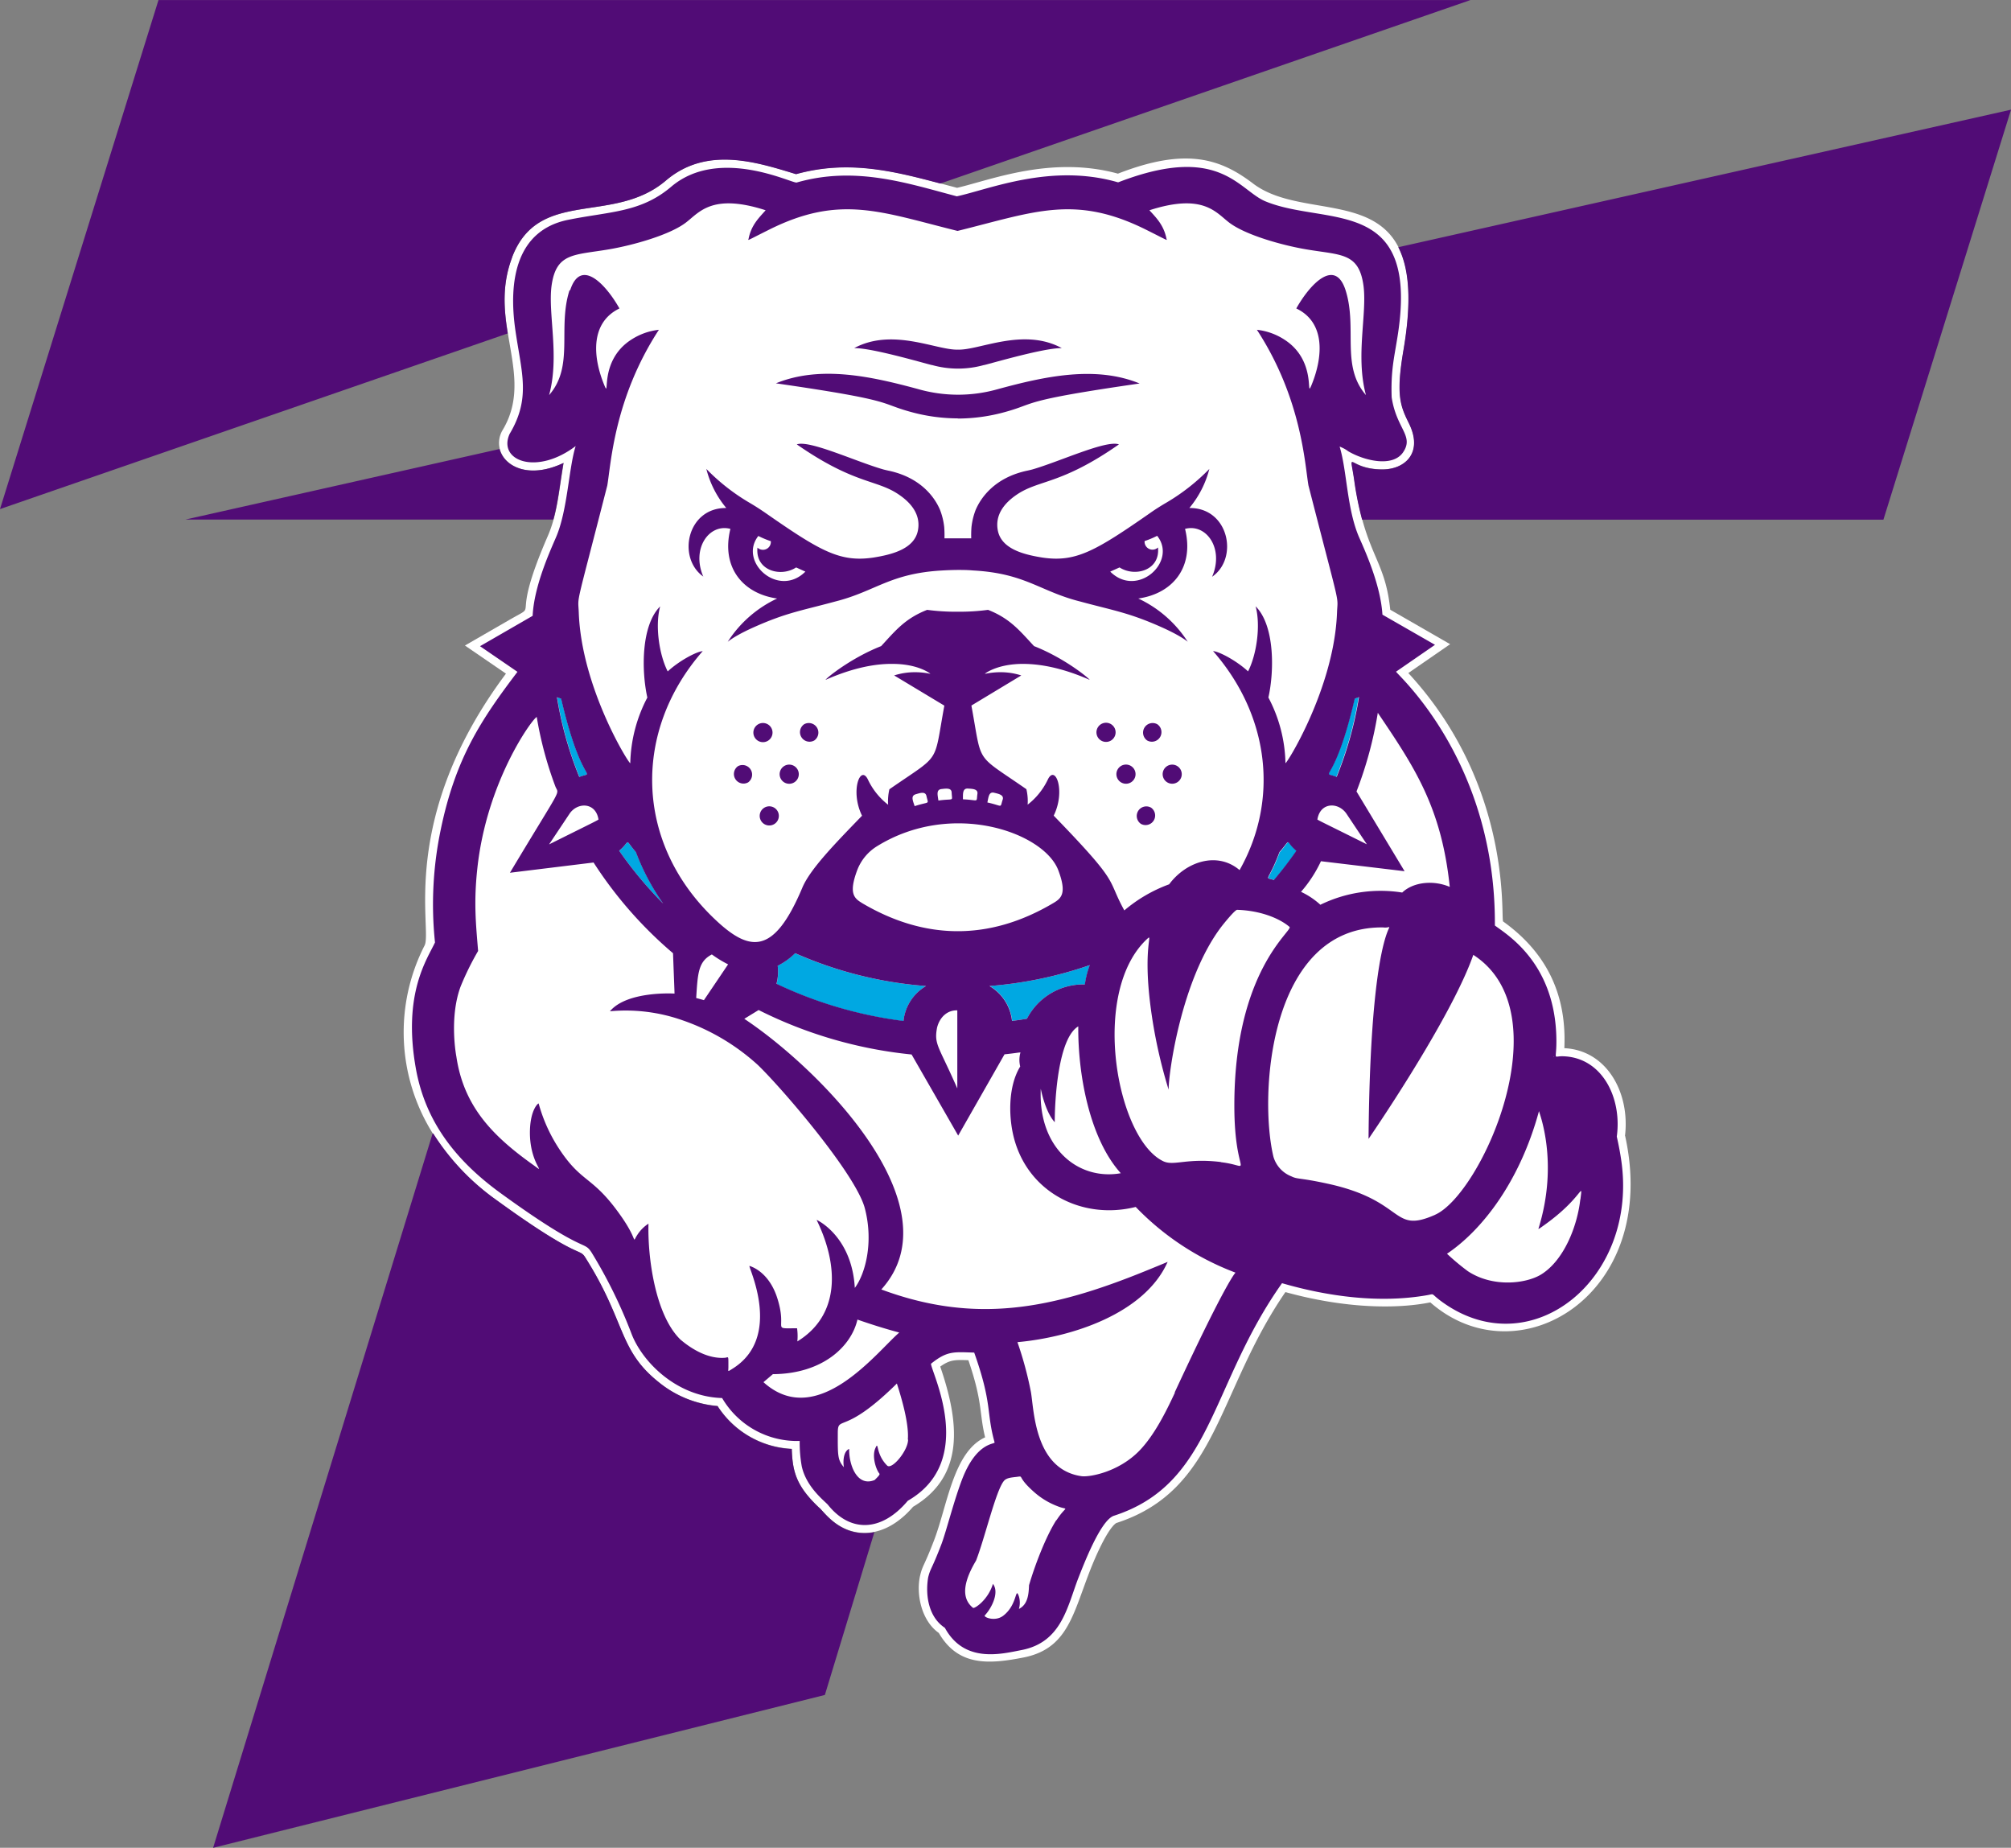
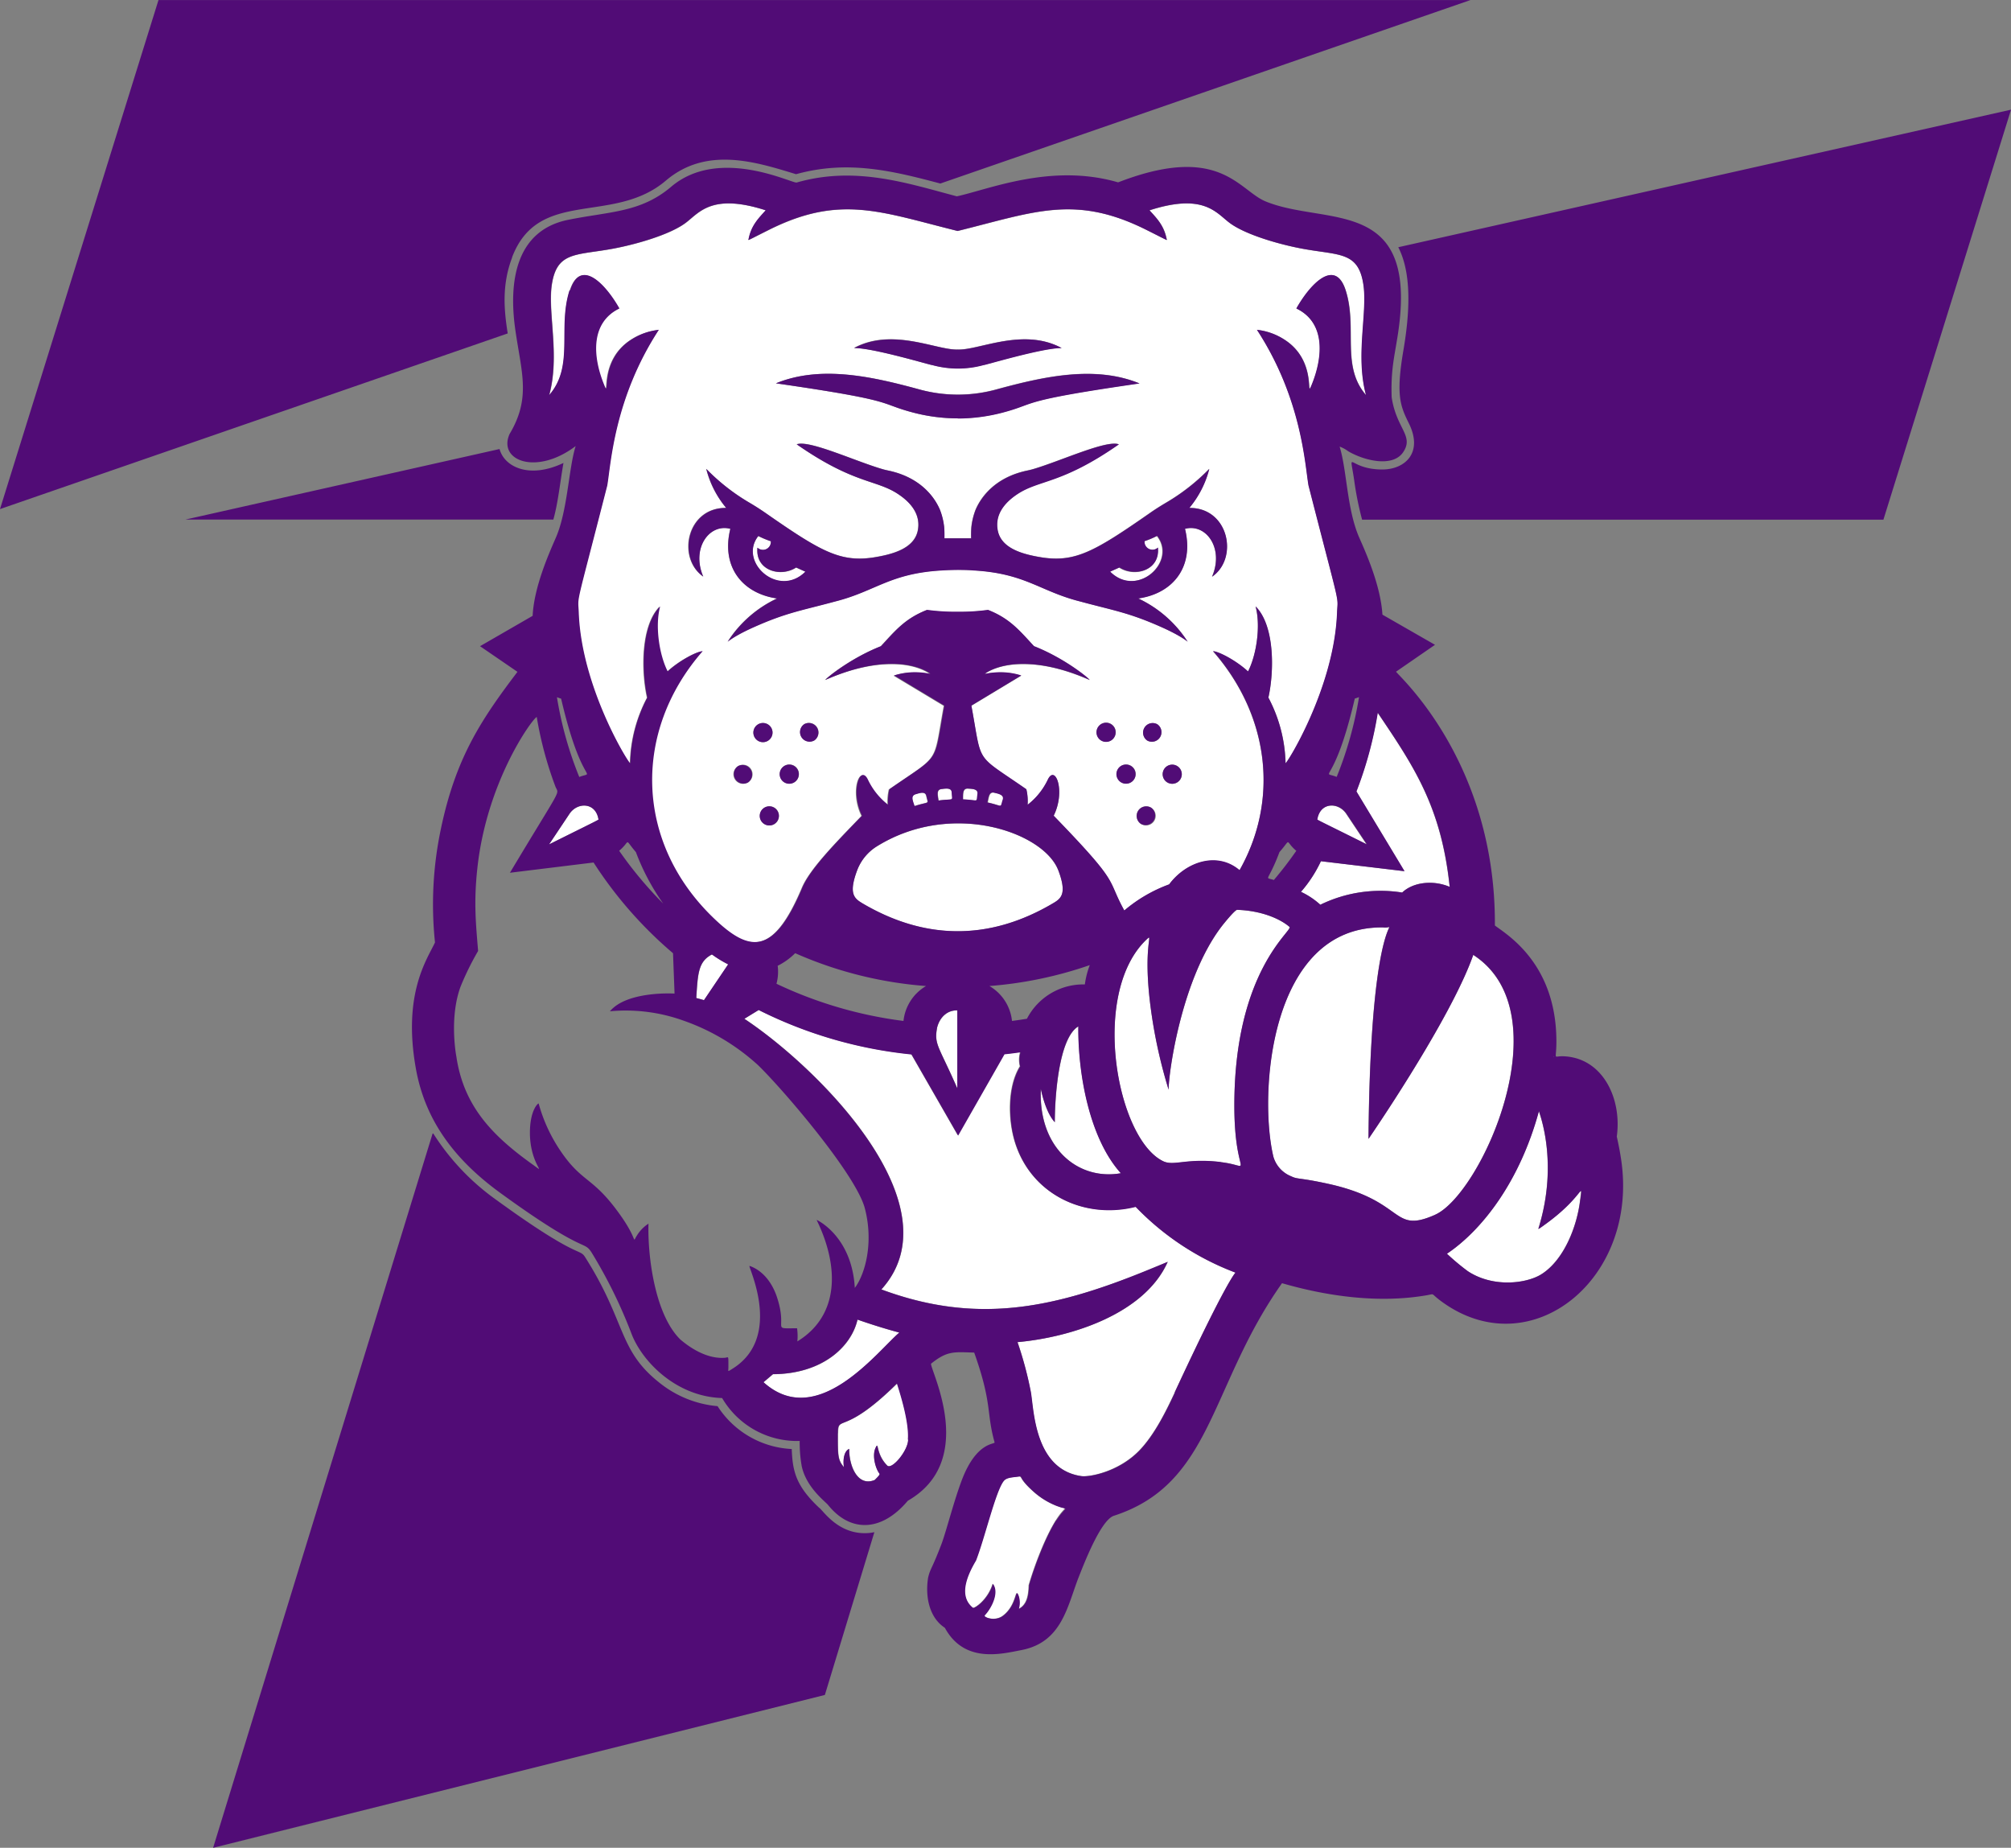
<svg xmlns="http://www.w3.org/2000/svg" id="Layer_1" data-name="Layer 1" width="480.89" height="441.79" viewBox="0 0 480.89 441.79">
  <rect x="0" y="0" width="480.89" height="441.79" fill="#808080" stroke="none" />
  <defs>
    <style>
      .cls-1 {
        fill: #fff;
      }

      .cls-2 {
        fill: #510c76;
      }

      .cls-3 {
        fill: #00a8e2;
      }
    </style>
  </defs>
  <title>truman-bulldogs-logo-freelogovectors.net</title>
  <g>
-     <path class="cls-1" d="M398.13,300.71c1.25-10.27-4.29-20.5-14.5-21,.62-13.32-4.67-23.15-14.63-30.29-.65-.47,2.49-32.17-22.68-59.4l10-6.9L342,174.88c-1-9.79-4.13-12.16-6.69-21.55a78.83,78.83,0,0,1-1.89-9.39c-1.15-8-1.65-2.62,6.73-2.62,5.39,0,9.82-3.93,6.36-11-2.05-4.15-3.17-6.7-1.31-17.58,2.06-12.08,1.27-19.66-1.24-24.56-6.48-12.66-24.49-7.38-34.78-15.21-7.73-5.88-15.92-8.73-32.3-2.35-15.94-4.37-30.48,1.54-38.46,3.39l-4-1.06c-11.47-3.07-22.14-5.66-34.49-2.24-9.45-2.87-21.36-6.78-31.13,1.54C156.22,83,138.36,73.91,132,90.63c-2.47,6.51-1.95,12.48-1,18.16,1.27,8,3.31,15.45-1.22,23.07a6,6,0,0,0-.72,4.59c1.11,4.22,7,7.25,15.28,3.33-.88,5.09-1.26,9.38-2.42,13.54a29.76,29.76,0,0,1-1.44,4.09c-9.41,21.69-1.36,15.42-9.14,19.91l-10.61,6.12,9.81,6.72c-26,34.79-17.51,61.21-19.46,65a45.54,45.54,0,0,0,2,45,56.66,56.66,0,0,0,15.06,15.84C148,330.37,148,327.43,149.41,329.65c9.82,15.45,7.87,22.09,17.54,29.84a25.74,25.74,0,0,0,14.19,5.75,22.34,22.34,0,0,0,17.74,10.25c.19,5.39,1,8.87,6.61,14.11,1.27,1.19,4.59,6,10.83,6a11.75,11.75,0,0,0,2.31-.24c3.63-.74,6.78-3.12,9.26-6,12.36-7.32,11.14-20,6.5-33.52,2.35-1.68,3.57-1.63,6.73-1.53,3.47,10.17,2.55,12.46,4,18.45-7.58,3.45-9,16.22-12.21,24.62-2.42,6.32-2.7,5.83-3.32,8.37-1,4.24.16,10.74,4.46,13.78,4.67,8.06,12.09,7.45,20.18,5.88,12.58-2.45,12-13.55,18.65-26.88,2.36-4.72,3.55-5.26,3.65-5.3,24.27-7.85,24-31.36,40.4-55.2,14.24,3.94,26.59,4.08,34.65,2.46,21,18.43,55-1.73,46.58-39.83" transform="translate(-9.55 -29.1)" />
    <path class="cls-1" d="M277.59,309.6c-7.52-8.34-10.27-23.81-10.15-35.09-4.79,2.81-5.65,17.41-5.63,22.91-2.37-2.57-3.33-8-3.33-8-.67,14.27,9,22,19.11,20.19m-43.94-34.75c-.74,4,.4,4.32,4.83,14.46,0-.05,0,1.05,0-18.63-2.38-.09-4.24,1.65-4.85,4.17m29-37.62c-3.38-9.1-25.47-16.95-43.47-5.73a11.52,11.52,0,0,0-4.66,5.73c-2,5.33-.8,6.6,1.07,7.72,14.65,8.73,30.22,9.4,46,0,1.88-1.12,3.05-2.39,1.08-7.72M237.2,218.6c0-1.2-1.43-1-2.41-.85-1.35.14-.95,1.41-.76,2.75,3.88-.53,3.26.33,3.17-1.9m94.23,5.06c-1.88-2.79-6.19-2.78-6.92,1.27-.05.26-1.12-.38,11.81,6.06l-4.89-7.33" transform="translate(-9.55 -29.1)" />
    <path class="cls-1" d="M345.4,237.39l-20-2.39a31.35,31.35,0,0,1-4.77,7.33,18.64,18.64,0,0,1,4.63,3.08,32.84,32.84,0,0,1,19.57-2.91c2.71-2.58,7.56-3,11.36-1.36-2-19.12-8.54-28.8-17.22-41.65a92.33,92.33,0,0,1-5.1,18.83l11.5,19.08ZM183.18,150.52a23.33,23.33,0,0,1-4.77-9.34,48.38,48.38,0,0,0,10.18,8c1.36.8,2.71,1.65,4,2.55,13.14,9.16,17.79,11.79,25.68,10.65,4.51-.71,9.9-2.07,10.74-6.53.68-3.65-1.5-6.47-4.57-8.54-5.33-3.61-10.55-2.33-24.4-12,3-1.13,14.24,4.15,20.73,6q.57.15,1.14.27c7.75,1.62,11.12,6.41,12.38,9.39a16.25,16.25,0,0,1,1,4.11,26,26,0,0,1,.06,2.69c1.32,0,2.36,0,3.2,0h0c.84,0,1.88,0,3.2,0a26,26,0,0,1,.06-2.69,16.25,16.25,0,0,1,1-4.11c1.26-3,4.63-7.77,12.38-9.39q.57-.12,1.14-.27c6.49-1.84,17.72-7.11,20.73-6-13.85,9.62-19.06,8.34-24.4,12-3.07,2.07-5.25,4.89-4.57,8.54.83,4.46,6.23,5.82,10.74,6.53,7.89,1.14,12.54-1.49,25.68-10.65,1.3-.9,2.65-1.75,4-2.55a48.64,48.64,0,0,0,10.18-8,23.46,23.46,0,0,1-4.77,9.34c9.44-.1,11.86,12,5.44,16.44,2.92-6.75-1.4-12.79-6.47-11.45,2.25,9.14-2.92,15.48-11.18,16.65a28.33,28.33,0,0,1,11.59,10c.66,1,.07-.42-5.94-3.11-7.94-3.55-11.5-4-19.53-6.17-9.72-2.46-13.07-6.76-25.69-7.44-1.2-.07-2.41-.1-3.61-.11h0c-1.14,0-2.33,0-3.61.11-12.63.68-16,5-25.69,7.44-8,2.16-11.59,2.62-19.53,6.17-6,2.69-6.6,4.07-5.94,3.11a28.27,28.27,0,0,1,11.6-10c-8.27-1.17-13.44-7.51-11.18-16.65-5.08-1.34-9.39,4.7-6.48,11.45-6.41-4.42-4-16.54,5.44-16.44M229,122.1a34.88,34.88,0,0,0,9.54,1.33h0a34.89,34.89,0,0,0,9.55-1.33c11.11-3,23.25-5.71,33.89-1.35-28.92,4.17-24.41,4.7-32.22,6.83a42.54,42.54,0,0,1-11.22,1.55h0a42.06,42.06,0,0,1-11.21-1.55c-7.82-2.13-3.31-2.66-32.23-6.83,10.65-4.36,22.79-1.67,33.9,1.35m9.54-9.45c5.07.2,15.59-5.32,24.83-.36-4.54-.07-18.6,4.18-18.67,4.06a24.2,24.2,0,0,1-6.16.84h0a24.51,24.51,0,0,1-6.15-.84c-.08.12-14.13-4.13-18.67-4.06,9.24-5,19.75.56,24.82.36m50.11,103.51a2.29,2.29,0,0,1,2.45-3.87,2.29,2.29,0,0,1-2.45,3.87m-4.77-10a2.29,2.29,0,0,1,2.44-3.87,2.29,2.29,0,0,1-2.44,3.87M282.4,226.1a2.29,2.29,0,0,1,2.45-3.87,2.29,2.29,0,0,1-2.45,3.87m-4.78-10a2.29,2.29,0,0,1,2.45-3.87,2.29,2.29,0,0,1-2.45,3.87m-4.77-10a2.29,2.29,0,0,1,2.45-3.87,2.29,2.29,0,0,1-2.45,3.87m-68.54,0a2.29,2.29,0,0,1-2.44-3.87,2.29,2.29,0,0,1,2.44,3.87m-4.77,10a2.29,2.29,0,0,1-2.45-3.87,2.29,2.29,0,0,1,2.45,3.87m-4.77,10a2.29,2.29,0,0,1-2.45-3.87,2.29,2.29,0,0,1,2.45,3.87m-4-23.78a2.29,2.29,0,0,1,2.45,3.87,2.29,2.29,0,0,1-2.45-3.87m-2.32,13.84a2.29,2.29,0,0,1-2.45-3.87,2.29,2.29,0,0,1,2.45,3.87m121-14.11a.11.11,0,0,1,0,.06c0-.09,0-.09,0-.06m-141.79.06v-.06s0,0,0,.06m-10.11-99.24c-6.85,3.27-6.51,11.3-3.63,18.32,1.5,3.65-1.46-5.75,6.44-10.85A15.14,15.14,0,0,1,167,108c-10.74,16.44-11.47,32.26-12.34,37.22-7.85,30.6-7,25.95-6.82,30.38.65,18.22,12.36,36.72,12.32,36a35.07,35.07,0,0,1,4.08-15.67c-1.41-6.23-1.55-17.2,3-21.79-1.26,4.7-.18,11.64,1.82,15.54,2.73-2.53,6.85-4.73,8.37-4.85-16.75,19.14-16.21,45.49,2.32,63.55,8.82,8.59,14.61,9.35,21.51-7,1.86-4.42,7.82-10.53,14.27-17.19-2.92-5.93-.35-12.46,1.45-8.55a16.5,16.5,0,0,0,4.78,5.93,12.62,12.62,0,0,1,.31-3.7c12.51-8.71,10.49-5.61,13.14-20h0l-12-7.21a15.89,15.89,0,0,1,4.94-.77,17.32,17.32,0,0,1,3.59.35l-.05,0,.18,0s-2.84-2.32-9.07-2.34c-3.93,0-9.22.84-16,3.81.33-.52,6.14-5.26,13.3-8.07,3.47-3.72,5.75-6.59,11-8.67a48.92,48.92,0,0,0,6.74.45h1.22a50.45,50.45,0,0,0,6.74-.45c5.28,2.08,7.56,4.95,11,8.67,7.16,2.81,13,7.55,13.31,8.07-6.8-3-12.09-3.85-16-3.81-6.23,0-9.07,2.34-9.07,2.34l.18,0-.05,0a17.32,17.32,0,0,1,3.59-.35,15.71,15.71,0,0,1,5,.77l-11.93,7.2c2.65,14.42.62,11.32,13.14,20a12.41,12.41,0,0,1,.3,3.7,16.62,16.62,0,0,0,4.79-5.93c1.8-3.91,4.37,2.62,1.45,8.55,16.32,16.86,12.47,14.67,16.88,22.66a35.16,35.16,0,0,1,10.72-6.24c4-5.36,11.46-7.95,16.84-3.39,9.44-16.71,7.2-36.9-6.34-52.37,1.52.12,5.64,2.32,8.37,4.85,2-3.9,3.08-10.84,1.81-15.55,4.61,4.6,4.46,15.57,3.06,21.8A35.23,35.23,0,0,1,317,211.57c0,.72,11.67-17.79,12.32-36,.16-4.42,1,.23-6.82-30.37-.87-5-1.61-20.78-12.34-37.22a15.14,15.14,0,0,1,6.62,2.37c7.9,5.1,4.94,14.5,6.44,10.85,2.88-7,3.22-15-3.63-18.32,3.31-5.89,9.28-12.16,11.78-4.35,2.9,9-1.19,18.09,4.88,25.06-2.54-9.32.29-19.32-.59-26.09-1.08-8-5.37-7.33-13.69-8.75-5.65-.95-14.83-3.48-18.65-6.58-3.09-2.42-6.25-6.83-18.85-2.77,1.64,1.85,3.43,3.55,4.08,6.81.09.45.81.69-4.91-2.17-17-8.49-26.75-4.22-45.06.3h0c-18.31-4.52-28-8.79-45.06-.3-5.72,2.86-5,2.62-4.91,2.17.65-3.26,2.44-5,4.08-6.81-12.6-4.06-15.76.35-18.85,2.77-3.82,3.1-13,5.63-18.66,6.58-8.32,1.42-12.6.72-13.69,8.75-.87,6.77,2,16.77-.58,26.09,6.08-7,2-16,4.88-25.06,2.51-7.8,8.48-1.53,11.79,4.35M381.23,281.74l-.21-.09s0,.12.21.09" transform="translate(-9.55 -29.1)" />
    <path class="cls-1" d="M202.15,165.81l-2.22-1c-3.64,2.38-9.6.8-9.27-4.47,0-.48,0-.16.57.08a1.89,1.89,0,0,0,2.65-1.89,24.08,24.08,0,0,1-3-1.25c-4.92,6.15,4.75,15,11.23,8.56m41.21,53.1c.17-1.2-1.25-1.2-2.23-1.27-1.35-.1-1.18,1.23-1.23,2.58,3.91.15,3.15.89,3.46-1.31m42.86-61.66a22.11,22.11,0,0,1-3,1.26,1.9,1.9,0,0,0,2.66,1.89c.61-.25.53-.57.57-.08.33,5.26-5.63,6.85-9.27,4.46l-2.22,1c6.47,6.43,16.14-2.42,11.22-8.57m-55.13,62.14c-.26-1.19-1.62-.68-2.55-.41-1.3.37-.69,1.55-.27,2.84,3.75-1.22,3.29-.25,2.82-2.43m31.5,169.88a18.17,18.17,0,0,1-5.86-3.53c-4.24-3.77-2.18-3.8-4.1-3.55-1.39.17-2.47.26-3.06,1-1.93,2.42-4.53,13.63-6.63,19-2.26,3.79-4.19,8.56-.73,11.31.32.25,3.57-1.82,4.76-5.73,1.55,2-.19,5.65-1.92,7.52-.49.39,2.36,1.62,4.35.12,3.51-2.63,2.87-7.19,3.78-4.64a5.31,5.31,0,0,1,0,3c2-1,2.34-3.31,2.41-5.65,1.33-4.59,3.95-11.53,6.53-15.58,2.39-3.77,3-2.36.44-3.32m18.54-71.62c-12.23,3.07-24.88-2.93-28.78-15.32-1.67-5.28-1.92-13.25,1.16-18.25a6.55,6.55,0,0,1,.06-3.36c-.39,0-1.47.2-3.82.45l-11.08,19.42c-.14-.25,1.42,2.46-11.13-19.39A104.51,104.51,0,0,1,191,270.57l-3.43,2.11c17.66,11.67,50.86,44.73,32.77,64.71,22.51,8.35,40.78,4.68,63.13-4.4,5-2.05,5.34-2.23,5.34-2.2-5.46,12.33-22.81,18-35.92,19.2A84.84,84.84,0,0,1,256,361.86c.75,4.11.81,18.51,12.08,20.14,1.9.28,8.91-1,13.89-6.12,3.55-3.68,6.32-9.23,8.46-13.84C303,335,305,333.38,305,333.37a64.64,64.64,0,0,1-23.85-15.72m36.76-66.93c-2.3-2-6.78-3.89-12.52-4.08-.56,0-3.38,3.5-3.74,4-9.52,12.5-12.66,34.8-12.65,39a119.56,119.56,0,0,1-4.38-20.27c-1.7-13.6.53-16.93-.59-15.92-14,12.63-7.5,48,3.72,53.32,2.55,1.2,5.56-.78,13.75.18s3.27,4.29,3.22-13.27c-.08-32.59,14.15-42.12,13.19-43" transform="translate(-9.55 -29.1)" />
    <path class="cls-1" d="M361.83,257.4c-4.26,12.23-17.82,33.4-25.05,44,.5-57.8,8.08-50,3.49-50.56-27.24-.36-29.78,40-26.23,54.84a7.18,7.18,0,0,0,4.27,4.67c1.57.77,1.8.25,8.74,1.77,18.71,4.08,15.11,12.09,25.64,7.43,11.07-4.9,30.66-48.27,9.14-62.14M209.93,371.79c0,5.34,0,6.36,1.46,8.09-.25-1.56-.06-3.82,1.26-4.38-.08,3.83,1.89,9.17,6.09,7.44,1.49-1.45,1.2-1.41,1-1.72-.78-1.15-1.63-4-.83-5.87.88-2,0,1.29,2.83,4.14,1.07,1.07,5-3.56,5-6.22.31-3.74-1.47-9.84-2.61-13.4-12.85,12.7-14.13,7.36-14.14,11.92m39.46-151.5c.39-1.15-1-1.41-2-1.65-1.31-.33-1.38,1-1.67,2.32,3.86.85,3,1.45,3.66-.67M378.8,322c-.87.62-1.43,1-1.4.88,5-16,.14-27.8.13-28.15-4.59,16.93-13.64,28.51-22,34.11a53.75,53.75,0,0,0,5,4.19c6.06,4,13.95,2.93,17.47.8,5.43-3.31,8.67-11.39,9.41-18,.52-4.67.68-.48-8.65,6.17M152.65,224.93c-.72-4.05-5-4.06-6.91-1.27l-4.9,7.33c12.93-6.44,11.86-5.8,11.81-6.06m23.43,42.79c.58.15,1.2.32,1.85.51,3.66-5.43,1.18-1.77,5.78-8.56a26.48,26.48,0,0,1-3.88-2.37c-3.29,1.69-3.39,4.59-3.75,10.42m48.55,80q-5.06-1.37-10-3.1c-1.47,6.44-8.37,13-20.21,13.05l-2.27,1.92c12.86,11.6,27.16-7.32,32.48-11.87M142.94,218.8h0c.07,0,0-.08,0,0" transform="translate(-9.55 -29.1)" />
-     <path class="cls-1" d="M188.81,331.75c2.58.88,5.23,3.36,6.61,7.61,2.57,8-1.61,7.34,4.75,7.31a13,13,0,0,1,.07,3.14c10.21-6.26,9.94-18.07,4.66-28.94-.06-.12,0-.12.19,0,1.06.55,8.24,4.69,8.89,16.15,2.48-3.26,4.52-10.68,2.45-18.84-1.89-8-19.7-28.74-25.6-34.43a51.53,51.53,0,0,0-18-10.7,40.55,40.55,0,0,0-17.41-2.17c4.1-4.91,15.43-4.16,15.41-4.23s.07.75-.32-9.65a98.11,98.11,0,0,1-19-21.69l-20,2.45c12.92-21.57,11.7-18.42,10.85-20.69a89.8,89.8,0,0,1-4.45-16.56c-1.23.62-12,15.51-14.2,36.17-.87,8.1-.36,13.1.19,19.78a66.43,66.43,0,0,0-4.2,8.54c-2.74,7.54-1,16.74-1,16.71,1.77,12,8.72,19,18.15,25.74,4,2.89-.83.11-.55-8.24.17-4.92,2-6.41,2.08-6.28a37.78,37.78,0,0,0,5,11c5.38,8.08,7.8,6.24,14.36,15.45,4.67,6.52,2.83,7.08,4.19,5a9.09,9.09,0,0,1,2.7-2.73c-.21,7.87,1.56,21.79,7.64,27.71,2.94,2.49,6.81,4.66,10.67,4.35.87-.08.81-.75.81,2.27,0,1.06-.26,1.12.83.45,12.51-7.62,3.63-24.88,4.22-24.68" transform="translate(-9.55 -29.1)" />
    <path class="cls-2" d="M129,136.46,53.87,153.33h88c1.16-4.16,1.54-8.46,2.42-13.54-8.23,3.92-14.17.89-15.28-3.33M490.45,55.32,343.92,88.21c2.51,4.9,3.3,12.48,1.24,24.56-1.86,10.89-.74,13.44,1.31,17.58,3.46,7.05-1,11-6.36,11-8.37,0-7.88-5.36-6.73,2.61a76.6,76.6,0,0,0,1.89,9.39H459.93ZM132,90.63c6.35-16.72,24.2-7.64,36.78-18.35,9.77-8.31,21.68-4.41,31.13-1.53,12.35-3.42,23-.83,34.5,2.23L361.19,29.11H47.45L9.55,150.82l121.41-42c-.9-5.67-1.42-11.64,1.06-18.16m73.48,299c-5.58-5.24-6.43-8.72-6.62-14.11a22.34,22.34,0,0,1-17.74-10.25A25.74,25.74,0,0,1,167,359.5c-9.67-7.75-7.72-14.39-17.54-29.84-1.41-2.21-1.44.72-21.32-13.74a56.75,56.75,0,0,1-15-15.84l-.16.1L60.51,470.9,206.8,434.35l11.84-38.92h0a11,11,0,0,1-2.31.24c-6.24,0-9.57-4.86-10.83-6.05" transform="translate(-9.55 -29.1)" />
-     <path class="cls-3" d="M251.56,273.2c1.2-.16,2.39-.33,3.57-.53a15.16,15.16,0,0,1,13.88-8.2,20.12,20.12,0,0,1,1.18-4.63,95.49,95.49,0,0,1-24,5,11,11,0,0,1,5.4,8.35m64-40.37c-2.79,7.45-3.74,5.86-1.34,6.68q2.86-3.36,5.38-7c-2.9-2.42-1.07-3.08-4,.32M225.61,273.2a11,11,0,0,1,5.4-8.35A95,95,0,0,1,199.67,257a15.75,15.75,0,0,1-4.16,3,11.11,11.11,0,0,1-.27,4.37,100.14,100.14,0,0,0,30.37,8.89M329.1,214.87a88.4,88.4,0,0,0,5.34-19.08c-.33.13-.67.25-1,.35-5,21.49-8.48,17.1-4.33,18.73M157.6,232.51a93.92,93.92,0,0,0,10.69,12.78,54.39,54.39,0,0,1-6.65-12.46c-3-3.4-1.14-2.74-4-.32m-13.87-36.37a9.12,9.12,0,0,1-1-.35,88.4,88.4,0,0,0,5.34,19.08c4.14-1.63.66,2.76-4.34-18.73" transform="translate(-9.55 -29.1)" />
    <path class="cls-2" d="M309.47,202.05s0,0,0,.06a.13.13,0,0,0,0-.06M186,212.3a2.29,2.29,0,0,0,2.45,3.86A2.29,2.29,0,0,0,186,212.3m7.22-6.11a2.29,2.29,0,0,0-2.45-3.87,2.29,2.29,0,0,0,2.45,3.87m86.81,6.07a2.29,2.29,0,0,0-2.45,3.87,2.29,2.29,0,0,0,2.45-3.87m-4.77-10a2.29,2.29,0,0,0-2.45,3.87,2.29,2.29,0,0,0,2.45-3.87m9.54,19.94a2.29,2.29,0,0,0-2.44,3.87,2.29,2.29,0,0,0,2.44-3.87m6.28-9.93a2.28,2.28,0,0,0-2.44,3.86,2.28,2.28,0,0,0,2.44-3.86m-4.77-10a2.29,2.29,0,0,0-2.44,3.87,2.29,2.29,0,0,0,2.44-3.87m-84.48,0a2.29,2.29,0,0,0,2.44,3.87,2.29,2.29,0,0,0-2.44-3.87m-4.78,10a2.29,2.29,0,0,0,2.45,3.87,2.29,2.29,0,0,0-2.45-3.87m-29.4-10.21s0,0,0,.06,0-.09,0-.06m24.63,20.18a2.29,2.29,0,0,0,2.45,3.87,2.29,2.29,0,0,0-2.45-3.87m-1.4-65a20.84,20.84,0,0,0,3,1.25,1.89,1.89,0,0,1-2.65,1.9c-.62-.25-.53-.57-.57-.08-.33,5.26,5.63,6.84,9.27,4.46l2.21,1c-6.47,6.44-16.13-2.41-11.22-8.56m86.3,7.53c3.63,2.38,9.6.8,9.26-4.46,0-.49,0-.17-.56.08a1.9,1.9,0,0,1-2.66-1.9,20.84,20.84,0,0,0,3-1.25c4.92,6.15-4.75,15-11.22,8.56l2.22-1M177.74,167c-2.92-6.76,1.4-12.8,6.47-11.45-2.26,9.13,2.92,15.48,11.18,16.65a28.21,28.21,0,0,0-11.59,10c-.67,1-.07-.41,5.94-3.1,7.94-3.55,11.5-4,19.53-6.18,9.72-2.45,13.06-6.75,25.69-7.43,1.2-.07,2.4-.11,3.61-.12h0c1.14,0,2.34,0,3.62.12,12.62.68,16,5,25.68,7.43,8,2.17,11.59,2.63,19.54,6.18,6,2.69,6.6,4.07,5.94,3.1a28.3,28.3,0,0,0-11.6-10c8.26-1.17,13.44-7.51,11.18-16.65,5.07-1.35,9.39,4.69,6.47,11.45,6.42-4.42,4-16.54-5.44-16.44a23.67,23.67,0,0,0,4.78-9.34,48.9,48.9,0,0,1-10.18,8c-1.37.8-2.72,1.64-4,2.55-13.14,9.15-17.79,11.79-25.67,10.65-4.52-.71-9.91-2.07-10.74-6.53-.68-3.65,1.49-6.47,4.56-8.54,5.34-3.61,10.55-2.33,24.41-12-3-1.13-14.24,4.14-20.74,6-.38.1-.75.19-1.13.27-7.76,1.62-11.12,6.41-12.39,9.39a16.25,16.25,0,0,0-1,4.11,26,26,0,0,0-.06,2.69c-1.07,0-2.14,0-3.2,0h0c-1.06,0-2.13,0-3.2,0a26,26,0,0,0-.06-2.69,16.25,16.25,0,0,0-1-4.11c-1.26-3-4.63-7.77-12.38-9.39q-.57-.12-1.14-.27c-6.49-1.84-17.72-7.11-20.73-6,13.85,9.62,19.07,8.34,24.4,12,3.07,2.07,5.25,4.89,4.57,8.54-.83,4.46-6.23,5.82-10.74,6.53-7.89,1.14-12.54-1.5-25.68-10.65-1.3-.9-2.64-1.76-4-2.55a49,49,0,0,1-10.18-8,23.52,23.52,0,0,0,4.77,9.34c-9.43-.1-11.84,12-5.43,16.44m54.68-50.61a23,23,0,0,0,12.31,0c.07.12,14.13-4.13,18.67-4.06-9.24-5-19.76.56-24.83.36-5.07.2-15.58-5.32-24.82-.36,4.54-.07,18.59,4.18,18.67,4.06m6.15,12.78h0a42.54,42.54,0,0,0,11.22-1.55c7.81-2.14,3.3-2.66,32.22-6.83-10.64-4.36-22.78-1.67-33.9,1.35a34.78,34.78,0,0,1-9.54,1.33h0A34.88,34.88,0,0,1,229,122.1c-11.11-3-23.25-5.71-33.9-1.35,28.92,4.17,24.41,4.69,32.22,6.83a42.51,42.51,0,0,0,11.22,1.55" transform="translate(-9.55 -29.1)" />
    <path class="cls-2" d="M387.45,315.84c-.74,6.61-4,14.69-9.41,18-3.52,2.14-11.41,3.18-17.47-.8a55,55,0,0,1-5-4.18c8.35-5.61,17.4-17.18,22-34.11,0,.34,4.85,12.13-.14,28.15,0,.12.53-.26,1.4-.89,9.33-6.64,9.17-10.83,8.65-6.16m-34.76,3.7c-10.53,4.66-6.93-3.35-25.64-7.43-6.94-1.51-7.17-1-8.74-1.77a7.2,7.2,0,0,1-4.27-4.67c-3.55-14.8-1-55.2,26.23-54.84,4.6.56-3-7.23-3.49,50.56,7.23-10.59,20.79-31.76,25.05-44,21.52,13.87,1.93,57.24-9.14,62.14m-51.21-12.61c-8.19-1-11.2,1-13.75-.17-11.22-5.28-17.69-40.69-3.72-53.33,1.12-1-1.11,2.32.59,15.93A119.56,119.56,0,0,0,289,289.63c0-4.23,3.13-26.53,12.65-39,.36-.47,3.18-4,3.74-4,5.74.19,10.22,2.11,12.52,4.08,1,.82-13.28,10.36-13.19,43,.05,17.55,5,14.22-3.22,13.26m-11,55.11c-2.14,4.61-4.91,10.16-8.46,13.84-5,5.17-12,6.4-13.89,6.12-11.27-1.63-11.33-16-12.08-20.13A86,86,0,0,0,252.85,350c13.11-1.19,30.46-6.87,35.92-19.2,0,0-.3.15-5.34,2.2-22.35,9.08-40.62,12.76-63.13,4.4,18.09-20-15.11-53-32.77-64.71l3.43-2.1a104.76,104.76,0,0,0,36.58,10.63l11.14,19.39,11.08-19.43c2.34-.24,3.43-.45,3.81-.45a6.7,6.7,0,0,0-.06,3.37c-3.08,5-2.83,13-1.16,18.25,3.9,12.39,16.55,18.38,28.78,15.32A64.85,64.85,0,0,0,305,333.38S303,335,290.46,362m-28.31,30.54c-2.58,4.06-5.2,11-6.53,15.59-.07,2.34-.37,4.64-2.42,5.65a5.27,5.27,0,0,0,0-3c-.91-2.54-.27,2-3.78,4.65-2,1.5-4.84.27-4.35-.13,1.73-1.86,3.47-5.55,1.92-7.51-1.19,3.91-4.44,6-4.76,5.73-3.45-2.75-1.52-7.52.73-11.31,2.1-5.4,4.7-16.61,6.63-19,.59-.75,1.67-.84,3.07-1,1.91-.25-.15-.22,4.09,3.55a18.17,18.17,0,0,0,5.86,3.53c2.59,1,2-.45-.44,3.31m-35.47-19.31c0,2.66-3.89,7.29-5,6.22-2.87-2.85-1.95-6.14-2.83-4.14-.81,1.84.05,4.72.83,5.87.22.32.5.27-1,1.72-4.2,1.73-6.17-3.61-6.09-7.44-1.32.56-1.52,2.82-1.26,4.38-1.5-1.73-1.47-2.75-1.46-8.09,0-4.56,1.28.78,14.13-11.92,1.15,3.56,2.93,9.66,2.62,13.4m-34.53-13.72,2.26-1.92c11.85-.07,18.75-6.61,20.22-13.05,3.25,1.14,6.67,2.21,10,3.1-5.31,4.55-19.61,23.47-32.47,11.87m-7.56-3.12c-1.09.67-.84.6-.83-.45,0-3,.06-2.35-.81-2.27-3.86.31-7.73-1.86-10.66-4.35-6.09-5.93-7.86-19.84-7.64-27.71a8.84,8.84,0,0,0-2.7,2.73c-1.37,2.06.47,1.5-4.19-5-6.57-9.21-9-7.37-14.37-15.46a38,38,0,0,1-5-11c-.09-.13-1.91,1.36-2.08,6.28-.28,8.35,4.58,11.13.55,8.24-9.43-6.76-16.38-13.77-18.15-25.74,0,0-1.78-9.17,1-16.71a66.43,66.43,0,0,1,4.2-8.54c-.55-6.68-1.06-11.68-.18-19.78,2.23-20.66,13-35.55,14.2-36.17a87.9,87.9,0,0,0,4.44,16.57c.85,2.26,2.06-.89-10.85,20.68l20-2.45a98.11,98.11,0,0,0,19,21.69c.39,10.4.39,9.67.32,9.65s-11.31-.68-15.41,4.23a40.74,40.74,0,0,1,17.41,2.17,51.69,51.69,0,0,1,18,10.7c5.89,5.69,23.7,26.43,25.6,34.44,2.07,8.15,0,15.57-2.45,18.83-.65-11.46-7.83-15.6-8.89-16.15-.18-.12-.25-.12-.19,0,5.28,10.88,5.55,22.68-4.66,28.94a13,13,0,0,0-.07-3.14c-6.36,0-2.18.65-4.76-7.31-1.37-4.25-4-6.73-6.6-7.6-.59-.21,8.29,17.05-4.22,24.67M143.73,196.14c5,21.49,8.48,17.1,4.34,18.73a87.84,87.84,0,0,1-5.34-19.08,9.12,9.12,0,0,0,1,.35m-.79,22.66c0-.08.08,0,0,0h0m2.8,4.86c1.88-2.79,6.19-2.79,6.91,1.26,0,.26,1.12-.37-11.8,6.07l4.89-7.33m22.55,21.63a93.85,93.85,0,0,1-10.68-12.78c2.89-2.42,1.07-3.08,4,.32a54.15,54.15,0,0,0,6.64,12.46m15.41,14.38-5.78,8.56c-.61-.18-1.23-.35-1.85-.51.37-5.84.47-8.73,3.75-10.42a27.53,27.53,0,0,0,3.88,2.37m62-38.71c.29-1.32.35-2.65,1.66-2.31.94.23,2.38.49,2,1.64-.7,2.12.19,1.52-3.66.67m-5.84-.75c0-1.34-.12-2.67,1.23-2.57,1,.07,2.4.07,2.23,1.26-.31,2.21.45,1.47-3.46,1.31m-5.11-2.46c1-.11,2.38-.35,2.41.85.09,2.23.71,1.37-3.17,1.9-.18-1.34-.58-2.61.76-2.75M228.54,219c.93-.27,2.29-.78,2.55.41.47,2.18.93,1.21-2.82,2.43-.42-1.29-1-2.47.27-2.84m-33,41a16.08,16.08,0,0,0,4.16-3A94.89,94.89,0,0,0,231,264.85a11,11,0,0,0-5.4,8.35,100.14,100.14,0,0,1-30.37-8.89,11.12,11.12,0,0,0,.28-4.37m20.07-15c-1.87-1.12-3.05-2.39-1.07-7.72a11.52,11.52,0,0,1,4.66-5.73c18-11.22,40.09-3.37,43.47,5.73,2,5.33.8,6.6-1.08,7.72-15.76,9.4-31.33,8.73-46,0m22.89,44.36c-4.43-10.14-5.57-10.42-4.83-14.46.61-2.52,2.46-4.26,4.85-4.17,0,19.67,0,18.58,0,18.63M269,264.47a15.16,15.16,0,0,0-13.88,8.2c-1.19.2-2.38.37-3.57.53a11,11,0,0,0-5.4-8.35,95.6,95.6,0,0,0,24-5,20.64,20.64,0,0,0-1.18,4.63m8.58,45.13c-10.1,1.78-19.78-5.92-19.12-20.2,0,0,1,5.45,3.34,8,0-5.5.84-20.1,5.63-22.91-.11,11.28,2.63,26.75,10.15,35.09m42-77.09q-2.52,3.63-5.38,7c-2.4-.82-1.45.77,1.34-6.68,3-3.4,1.14-2.74,4-.32m-173.77-134c-2.91,9.06,1.19,18.09-4.88,25.06,2.54-9.32-.29-19.32.58-26.09,1.09-8,5.37-7.33,13.69-8.75,5.65-.95,14.84-3.48,18.66-6.58,3.09-2.42,6.25-6.83,18.85-2.77-1.65,1.86-3.43,3.55-4.08,6.81-.09.45-.81.69,4.91-2.17,17-8.49,26.75-4.22,45.06.3h0c18.31-4.52,28-8.79,45.06-.3,5.72,2.86,5,2.62,4.9,2.17-.65-3.26-2.43-5-4.08-6.81,12.6-4.06,15.77.35,18.85,2.77,3.83,3.1,13,5.63,18.66,6.58,8.32,1.42,12.61.71,13.69,8.75.87,6.77-1.95,16.77.58,26.09-6.07-7-2-16-4.87-25.06-2.5-7.8-8.47-1.54-11.79,4.35,6.86,3.27,6.52,11.3,3.64,18.32-1.51,3.65,1.46-5.75-6.45-10.85a15.05,15.05,0,0,0-6.61-2.37c10.73,16.44,11.47,32.26,12.33,37.22,7.85,30.6,7,25.95,6.83,30.37-.66,18.22-12.36,36.73-12.33,36a34.91,34.91,0,0,0-4.08-15.67c1.41-6.23,1.56-17.2-3.05-21.8,1.26,4.71.19,11.65-1.81,15.55-2.74-2.53-6.85-4.73-8.37-4.85,13.54,15.47,15.78,35.66,6.34,52.36-5.38-4.55-12.84-2-16.84,3.4a35.16,35.16,0,0,0-10.72,6.24c-4.41-8-.56-5.81-16.89-22.66,2.93-5.93.36-12.46-1.44-8.55a16.62,16.62,0,0,1-4.79,5.93,12.41,12.41,0,0,0-.3-3.7c-12.52-8.71-10.49-5.61-13.15-20l11.93-7.2a16.19,16.19,0,0,0-4.94-.77,17.69,17.69,0,0,0-3.59.36l0,0-.18,0s2.84-2.33,9.07-2.35c3.93,0,9.22.84,16,3.82-.34-.53-6.15-5.26-13.31-8.07-3.47-3.73-5.74-6.6-11-8.67a50.53,50.53,0,0,1-6.74.45H238a52.19,52.19,0,0,1-6.74-.45c-5.28,2.07-7.56,4.94-11,8.67-7.15,2.81-13,7.54-13.3,8.07,6.8-3,12.09-3.86,16-3.82,6.23,0,9.07,2.35,9.07,2.35l-.18,0,.05,0a17.69,17.69,0,0,0-3.59-.36,16.19,16.19,0,0,0-4.94.77l12,7.22h0c-2.65,14.4-.63,11.31-13.14,20a12.42,12.42,0,0,0-.3,3.7,16.53,16.53,0,0,1-4.79-5.93c-1.8-3.91-4.37,2.62-1.45,8.55-6.45,6.66-12.41,12.77-14.27,17.19-6.89,16.37-12.69,15.61-21.51,7-18.52-18.05-19.07-44.4-2.32-63.54-1.52.12-5.64,2.32-8.37,4.85-2-3.9-3.08-10.84-1.81-15.54-4.61,4.59-4.46,15.56-3.06,21.79a35.25,35.25,0,0,0-4.08,15.67c0,.72-11.67-17.78-12.32-36-.16-4.43-1,.22,6.82-30.37.87-5,1.61-20.79,12.34-37.23a15.14,15.14,0,0,0-6.62,2.37c-7.9,5.1-4.94,14.5-6.44,10.85-2.88-7-3.23-15,3.63-18.32-3.32-5.88-9.29-12.15-11.79-4.35m187.64,97.62c.34-.1.68-.22,1-.35a87.88,87.88,0,0,1-5.34,19.08c-4.15-1.63-.66,2.76,4.33-18.73m-8.92,28.79c.73-4.05,5-4.06,6.92-1.27l4.89,7.33c-12.92-6.44-11.85-5.8-11.81-6.06M339,199.49c8.68,12.86,15.25,22.53,17.23,41.66-3.81-1.64-8.66-1.23-11.37,1.35a32.85,32.85,0,0,0-19.57,2.92,18.51,18.51,0,0,0-4.63-3.09,31.19,31.19,0,0,0,4.77-7.32l20,2.39-11.5-19.07a92.42,92.42,0,0,0,5.1-18.84m42,82.16.21.09c-.22,0-.25-.1-.21-.09m15.15,19.13c1.26-9.35-3.62-19-13.06-19.14-2.51,0-1.12,1.28-1.44-5.59-.84-17.18-12-23.63-14.66-25.67.24-39.58-23.63-60.2-23.63-60.69l9.31-6.42-12.57-7.21c-.43-7-4-14.92-5.58-18.5-2.94-6.79-2.9-16-4.66-21.68a7.89,7.89,0,0,1,2.05,1.11c3.8,2.23,10.55,3.91,13.09.31,2.77-4-1.54-5.59-2.69-13.2-.22-6.17.58-9.44,1.24-13.54,6-35-16.8-27.3-31.4-33.31-6.18-2.54-10.59-13.15-32.64-5.51-3.08,1.07-2.41,1-2.86.89-15.87-4.51-30.6,1.74-38.32,3.41-11.7-3.08-24.22-7.35-38.3-3.3-1,.31-18.54-8.71-30,1-7.3,6.21-14.65,5.89-24.71,7.93C133.13,84.18,131,96,132.83,108.31c1.46,10,3.69,16-1.42,24.55-2.87,6.39,6.42,10,15.8,2.89-1.67,5.22-1.91,15.34-4.7,21.81-1.57,3.63-5.25,11.75-5.59,18.78l-12.58,7.26,8.95,6.13c-8.64,11.4-14.76,20.51-18.33,37.65a87.32,87.32,0,0,0-1.39,27.05c-1.79,3.89-7.79,12.13-4.58,30.12,2.29,12.88,9.71,22.14,20.24,29.8,20.64,15,19.81,11.12,21.82,14.27a116.46,116.46,0,0,1,9.43,19.15c2.5,6.8,10.76,15.27,21.75,15.59a20.75,20.75,0,0,0,18.55,10.26,32.17,32.17,0,0,0,.49,6.05c1.1,5.09,5.59,8.39,6.29,9.25,5.28,6.57,12.72,6.55,19.07-1,16.64-9.55,5.55-30.84,5.55-32.76,3.92-3.16,5.5-2.8,10.33-2.67,4.39,12.37,2.84,14.2,4.88,21.48,0,.5-4.21-.13-7.66,8.54-2,5.13-3.79,12.33-5,15.64-2.45,6.42-2.68,5.82-3.24,8.14-.72,4.42.21,9.54,4,12,4.68,8.59,13.54,6.25,18.36,5.32,9.61-1.87,10.92-10.41,13.58-17.26,1.3-3.29,5.31-13.77,8.47-14.84,23.69-7.66,22.88-31.15,40.22-55.61,10.95,3.18,23.3,4.86,34.68,2.87,2.07-.36.58-.54,3.86,1.79,21.24,15.06,47-5.83,42.51-34.5-.46-3-1-5.14-1-5.24" transform="translate(-9.55 -29.1)" />
  </g>
</svg>